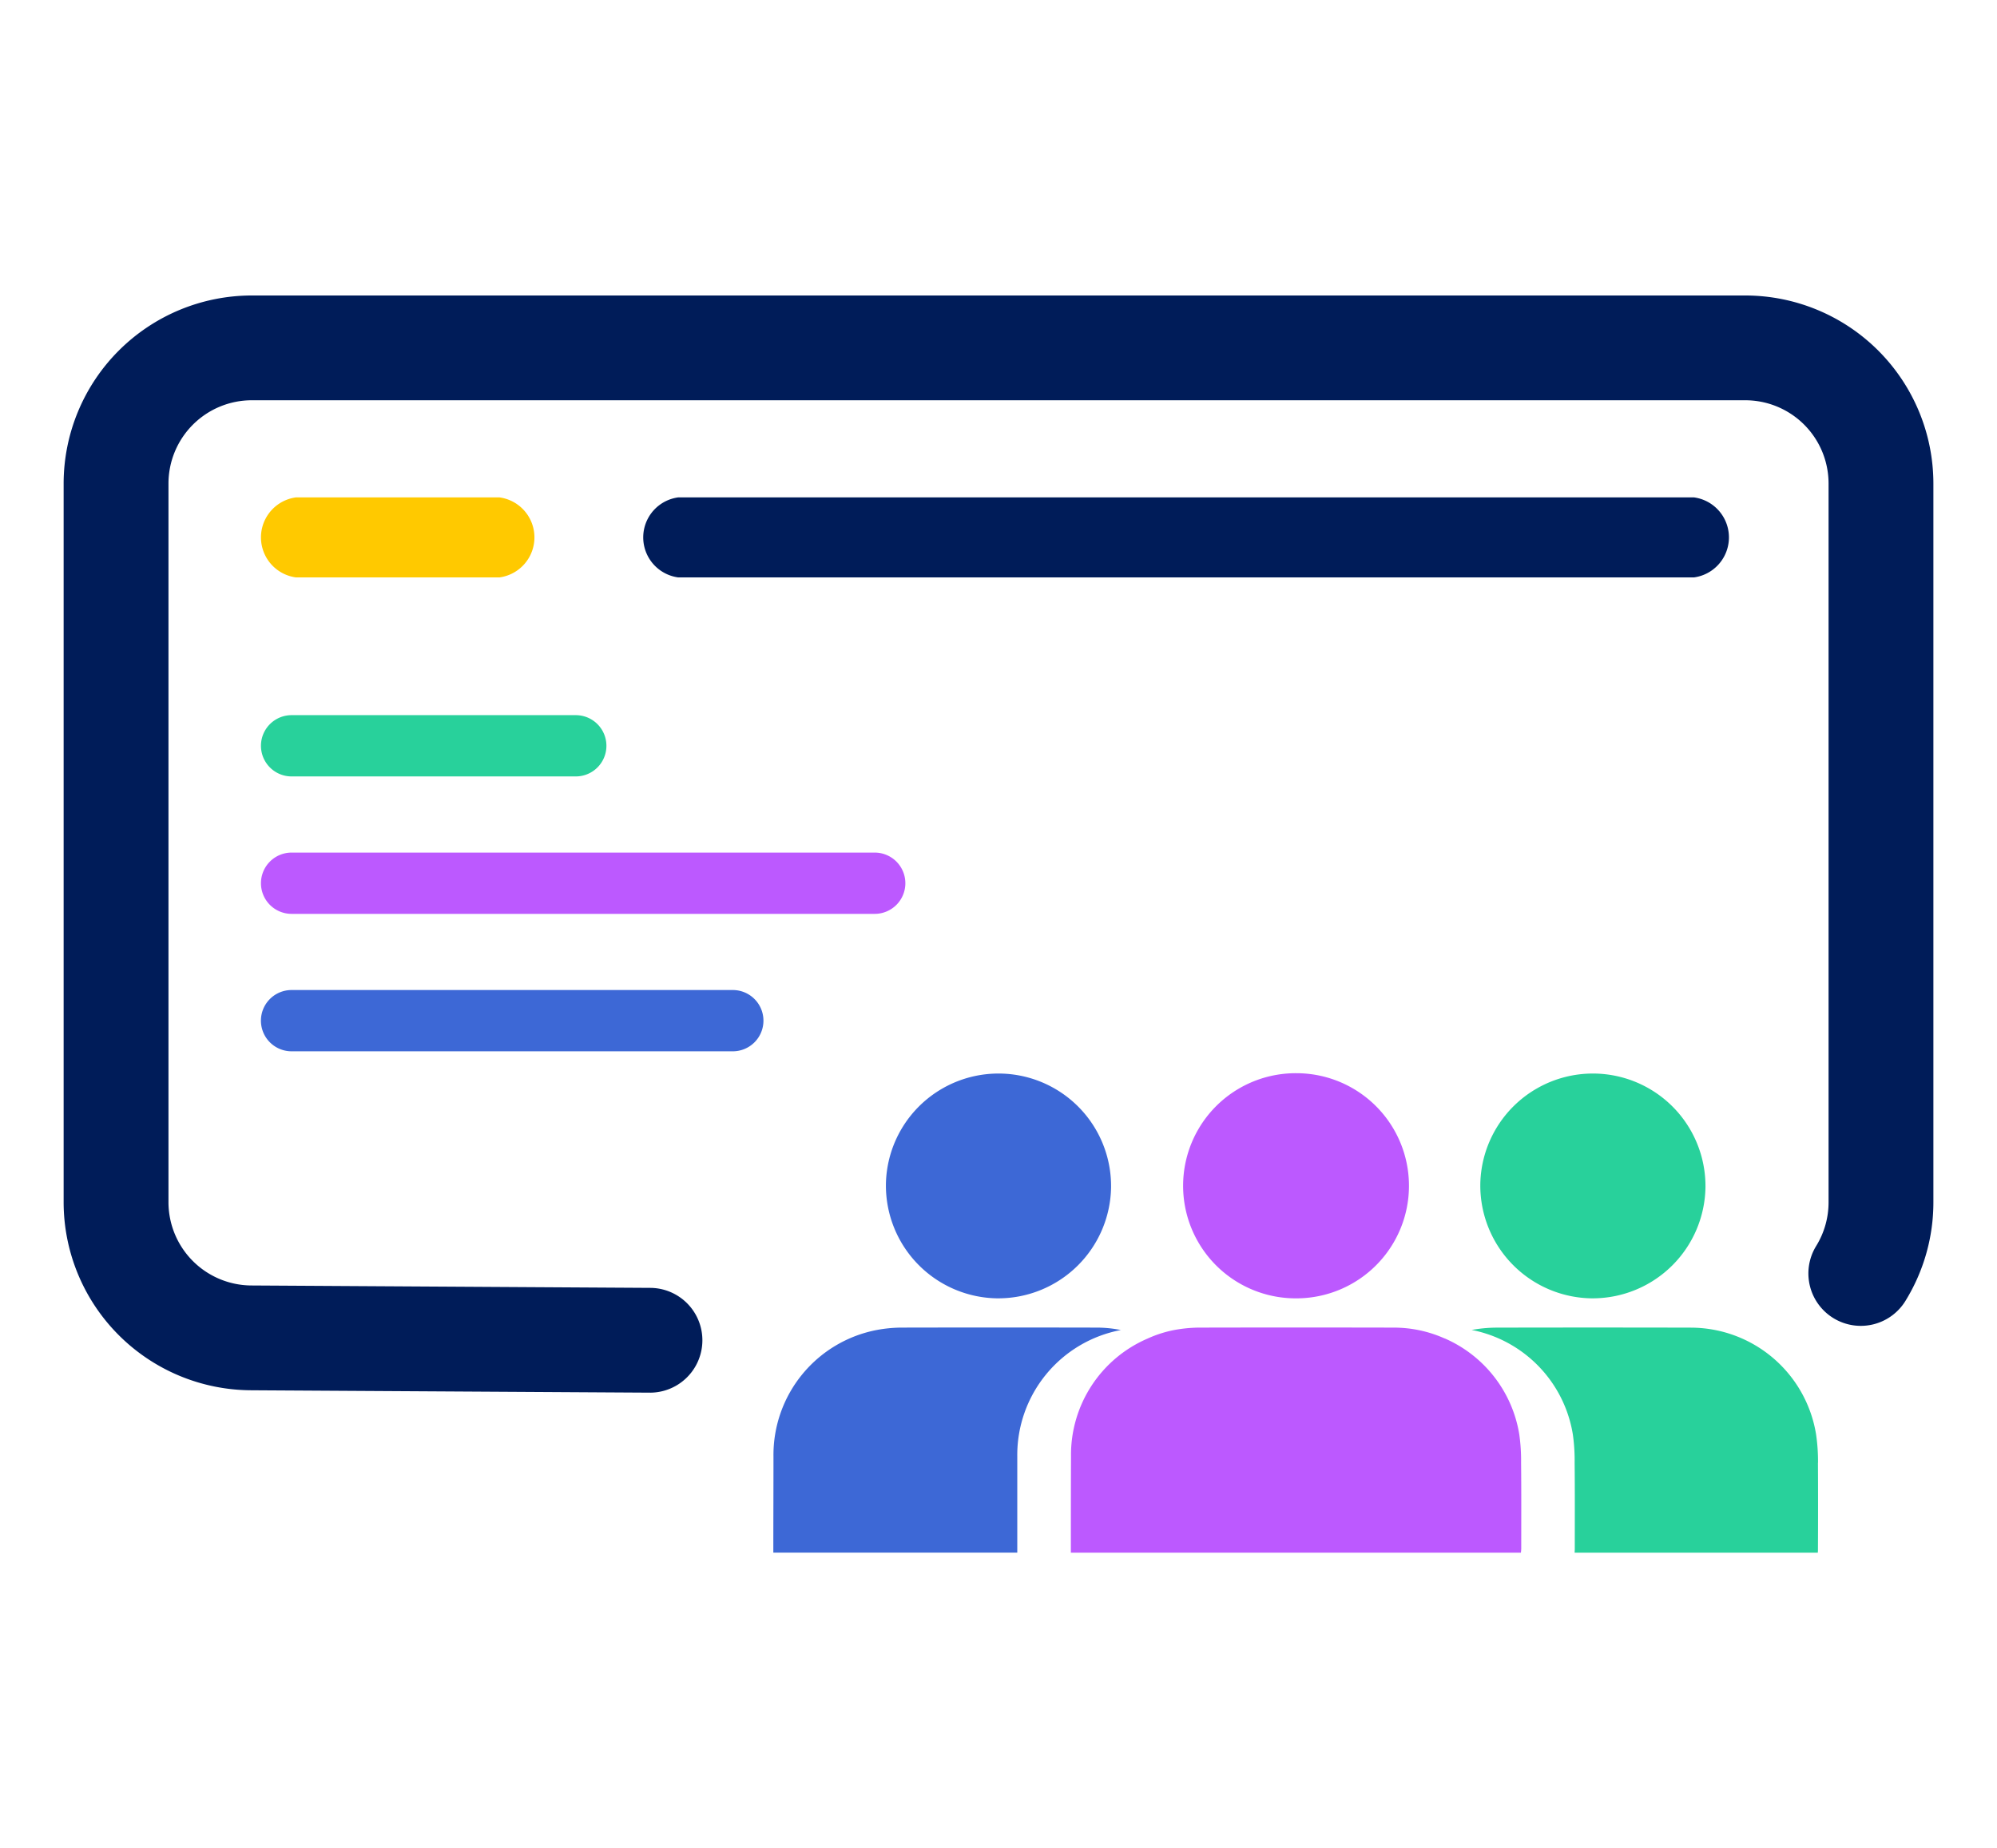
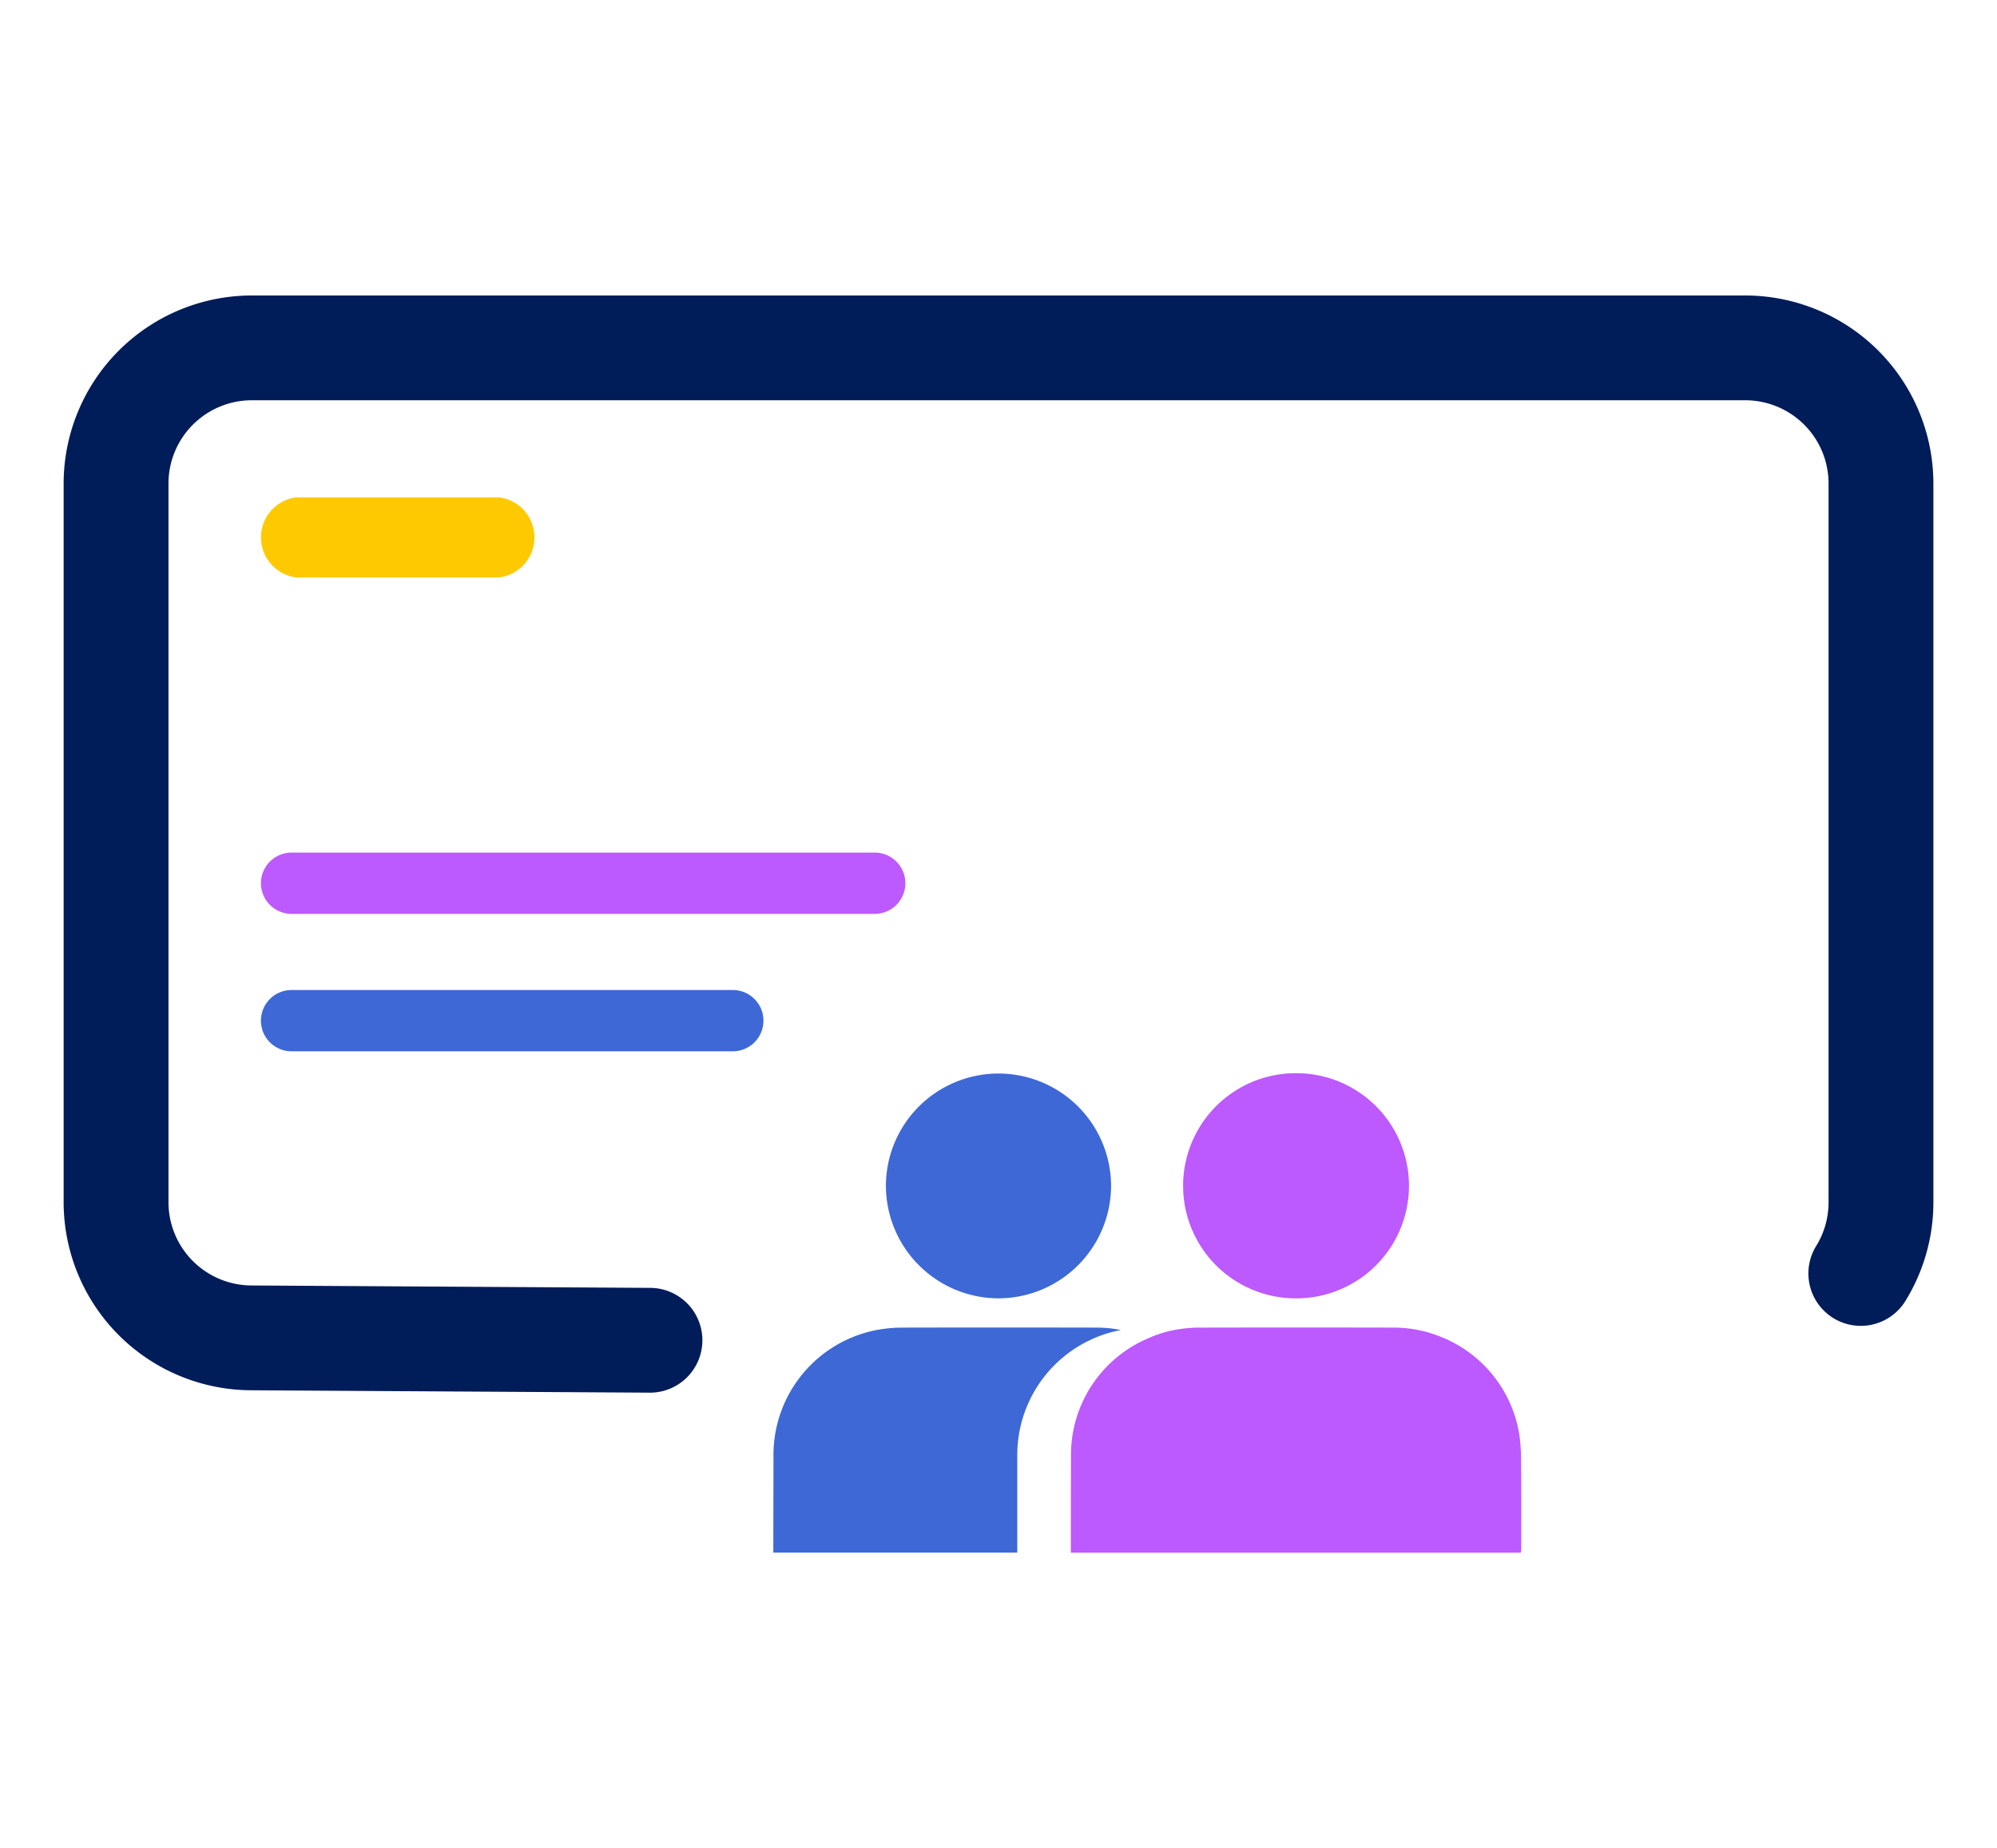
<svg xmlns="http://www.w3.org/2000/svg" id="Layer_1" data-name="Layer 1" viewBox="0 0 148 137">
  <defs>
    <style>.cls-1{fill:#001c59;}.cls-2{fill:#ffc900;}.cls-3{fill:#bc59ff;}.cls-4{fill:#28d19b;}.cls-5{fill:#3d68d6;}</style>
  </defs>
  <g id="Group_754" data-name="Group 754">
    <g id="Group_753" data-name="Group 753">
      <g id="Group_741" data-name="Group 741">
        <path id="Path_1612" data-name="Path 1612" class="cls-1" d="M48.225,103.235H48.21l-29.572-.177A13.951,13.951,0,0,1,4.716,89.12V35.839A13.953,13.953,0,0,1,18.653,21.904H129.348a13.95,13.95,0,0,1,13.938,13.935V89.12a13.922,13.922,0,0,1-2.018,7.225,3.884,3.884,0,1,1-6.695-3.939q.027-.046.055-.091a6.165,6.165,0,0,0,.889-3.195V35.839a6.173,6.173,0,0,0-6.166-6.168H18.653a6.177,6.177,0,0,0-6.167,6.168V89.12a6.178,6.178,0,0,0,6.17,6.17l29.584.178a3.884,3.884,0,0,1-.015,7.767" />
      </g>
      <g id="Group_742" data-name="Group 742">
        <path id="Path_1613" data-name="Path 1613" class="cls-2" d="M37.012,42.803H21.936a2.993,2.993,0,0,1,0-5.933H37.012a2.993,2.993,0,0,1,0,5.933" />
      </g>
      <g id="Group_743" data-name="Group 743">
-         <path id="Path_1614" data-name="Path 1614" class="cls-1" d="M125.538,42.803H50.266a2.993,2.993,0,0,1,0-5.933h75.272a2.993,2.993,0,0,1,0,5.933" />
-       </g>
+         </g>
      <g id="Group_744" data-name="Group 744">
        <path id="Path_1615" data-name="Path 1615" class="cls-3" d="M64.827,67.743H21.61a2.27,2.27,0,0,1-2.27-2.27h0a2.271,2.271,0,0,1,2.27-2.272H64.827a2.271,2.271,0,0,1,2.27,2.272h0a2.27,2.27,0,0,1-2.27,2.27h0" />
      </g>
      <g id="Group_745" data-name="Group 745">
-         <path id="Path_1616" data-name="Path 1616" class="cls-4" d="M42.672,57.555H21.611a2.271,2.271,0,0,1,0-4.542H42.672a2.271,2.271,0,0,1,2.27,2.272h0a2.27,2.27,0,0,1-2.27,2.27h0" />
-       </g>
+         </g>
      <g id="Group_746" data-name="Group 746">
        <path id="Path_1617" data-name="Path 1617" class="cls-5" d="M54.307,77.931h-32.7a2.271,2.271,0,0,1,.003-4.542h32.7a2.271,2.271,0,0,1,2.27,2.272h0a2.27,2.27,0,0,1-2.27,2.27h0" />
      </g>
      <g id="Group_747" data-name="Group 747">
        <path id="Path_1618" data-name="Path 1618" class="cls-5" d="M83.07,98.593a9.428,9.428,0,0,0-7.678,9.374v7.127H57.312v-.3c0-2.272.011-4.555.011-6.829a9.429,9.429,0,0,1,7.701-9.384,10.189,10.189,0,0,1,1.724-.168c4.844-.01,9.672-.01,14.516,0a9.015,9.015,0,0,1,1.806.18" />
      </g>
      <g id="Group_748" data-name="Group 748">
        <path id="Path_1619" data-name="Path 1619" class="cls-5" d="M73.98,96.244a8.364,8.364,0,0,1-8.324-8.403L65.656,87.796a8.344,8.344,0,0,1,16.687.147l-0.0.053a8.365,8.365,0,0,1-8.363,8.247" />
      </g>
      <g id="Group_749" data-name="Group 749">
-         <path id="Path_1620" data-name="Path 1620" class="cls-4" d="M134.73,108.434c.011,2.129.011,4.269,0,6.4a2.212,2.212,0,0,1-.011.264H116.698c0-.107.011-.18.011-.264,0-2.129.011-4.269-.011-6.4a13.782,13.782,0,0,0-.132-2.1,9.43,9.43,0,0,0-7.511-7.75h.025a10.6,10.6,0,0,1,1.722-.168q7.249-.017,14.518,0a9.416,9.416,0,0,1,9.272,7.914,13.786,13.786,0,0,1,.143,2.1" />
-       </g>
+         </g>
      <g id="Group_750" data-name="Group 750">
-         <path id="Path_1621" data-name="Path 1621" class="cls-4" d="M118.031,96.244a8.364,8.364,0,0,1-8.324-8.403l0-.045a8.344,8.344,0,0,1,16.687.147l-0.0.053a8.365,8.365,0,0,1-8.363,8.247" />
-       </g>
+         </g>
      <g id="Group_751" data-name="Group 751">
        <path id="Path_1622" data-name="Path 1622" class="cls-3" d="M112.739,114.833a2.121,2.121,0,0,1-.025.264H79.363v-.3c0-2.272,0-4.555.011-6.827a9.378,9.378,0,0,1,5.669-8.742,8.772,8.772,0,0,1,2.033-.646,10.6,10.6,0,0,1,1.722-.168q7.263-.017,14.516,0a9.183,9.183,0,0,1,3.743.8h.013a9.4,9.4,0,0,1,5.526,7.116,13.822,13.822,0,0,1,.134,2.105c.023,2.129.011,4.269.011,6.4" />
      </g>
      <g id="Group_752" data-name="Group 752">
        <path id="Path_1623" data-name="Path 1623" class="cls-3" d="M96.029,96.244a8.344,8.344,0,0,0,.094-16.689L96.069,79.555a8.344,8.344,0,0,0-.085,16.689l.045 0" />
      </g>
    </g>
  </g>
</svg>